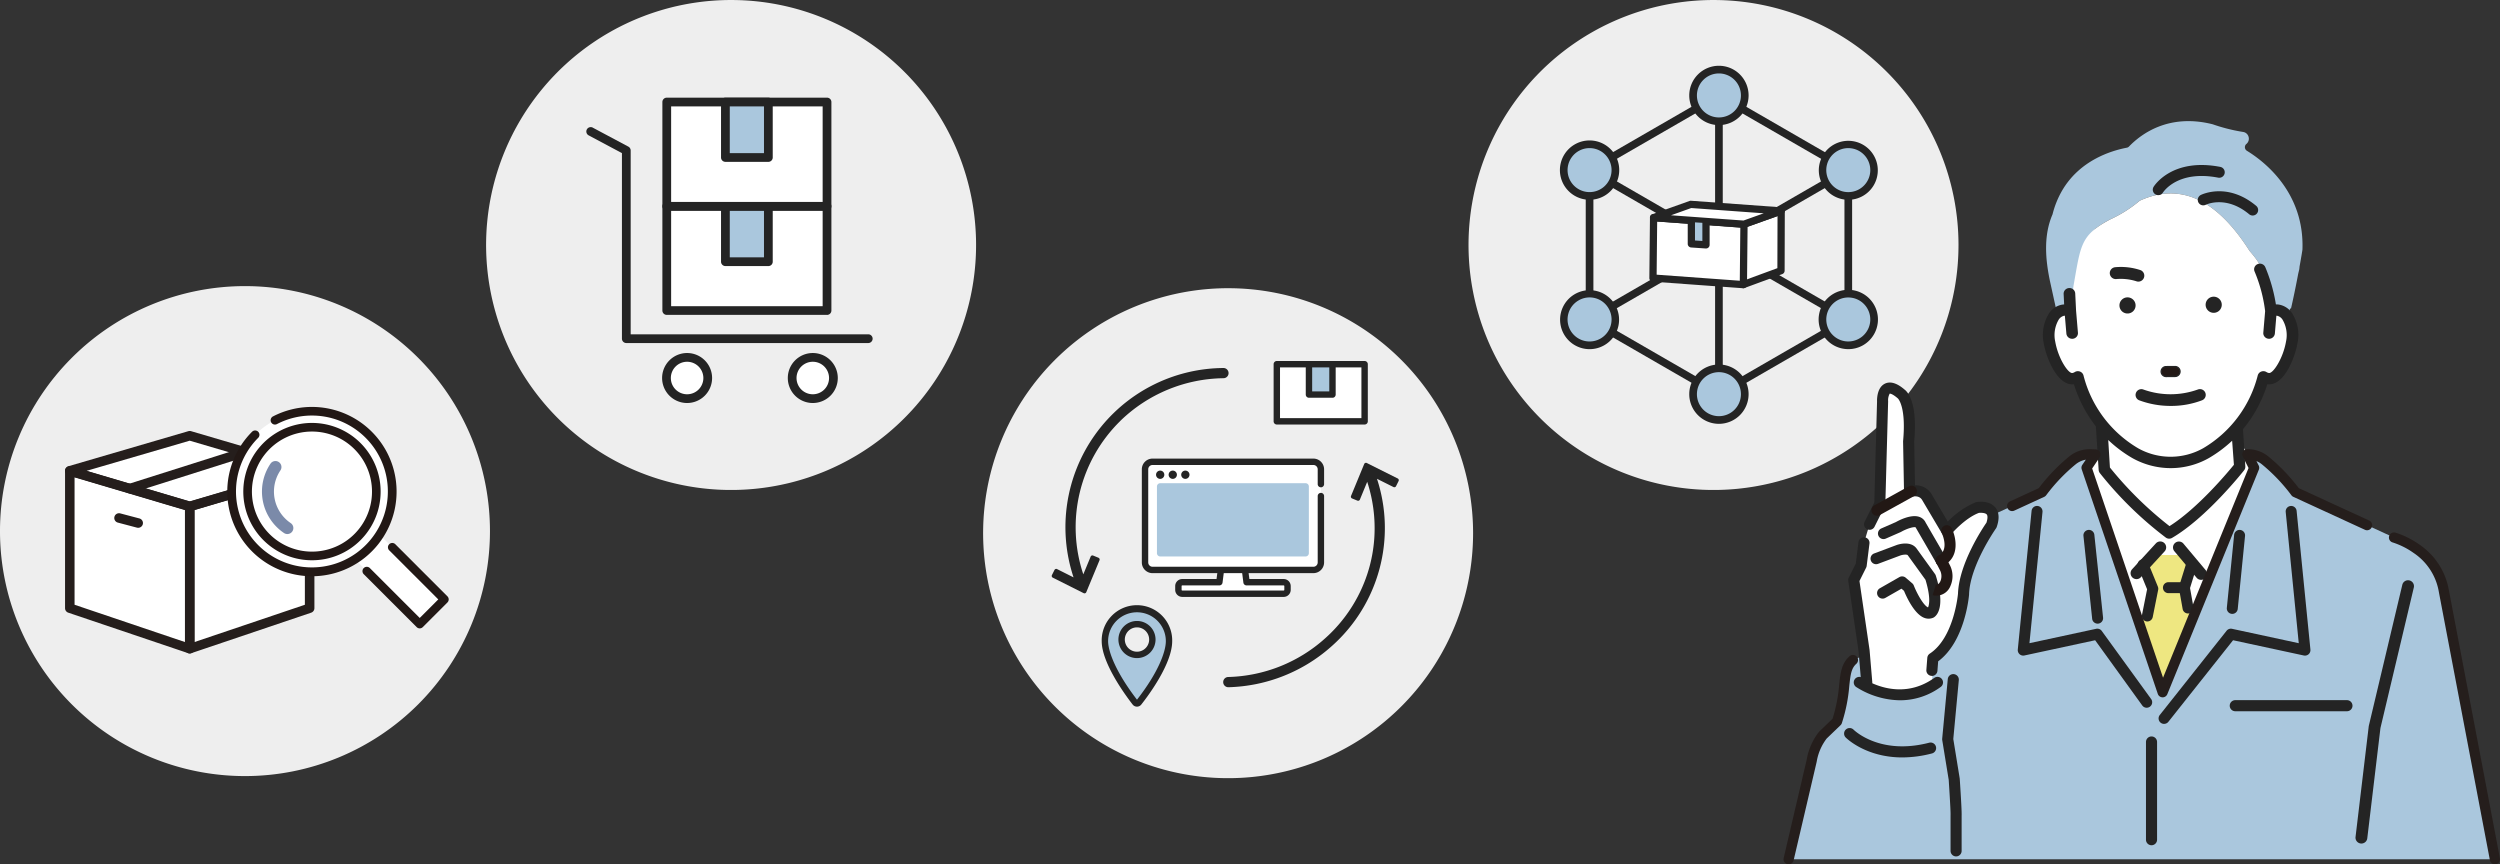
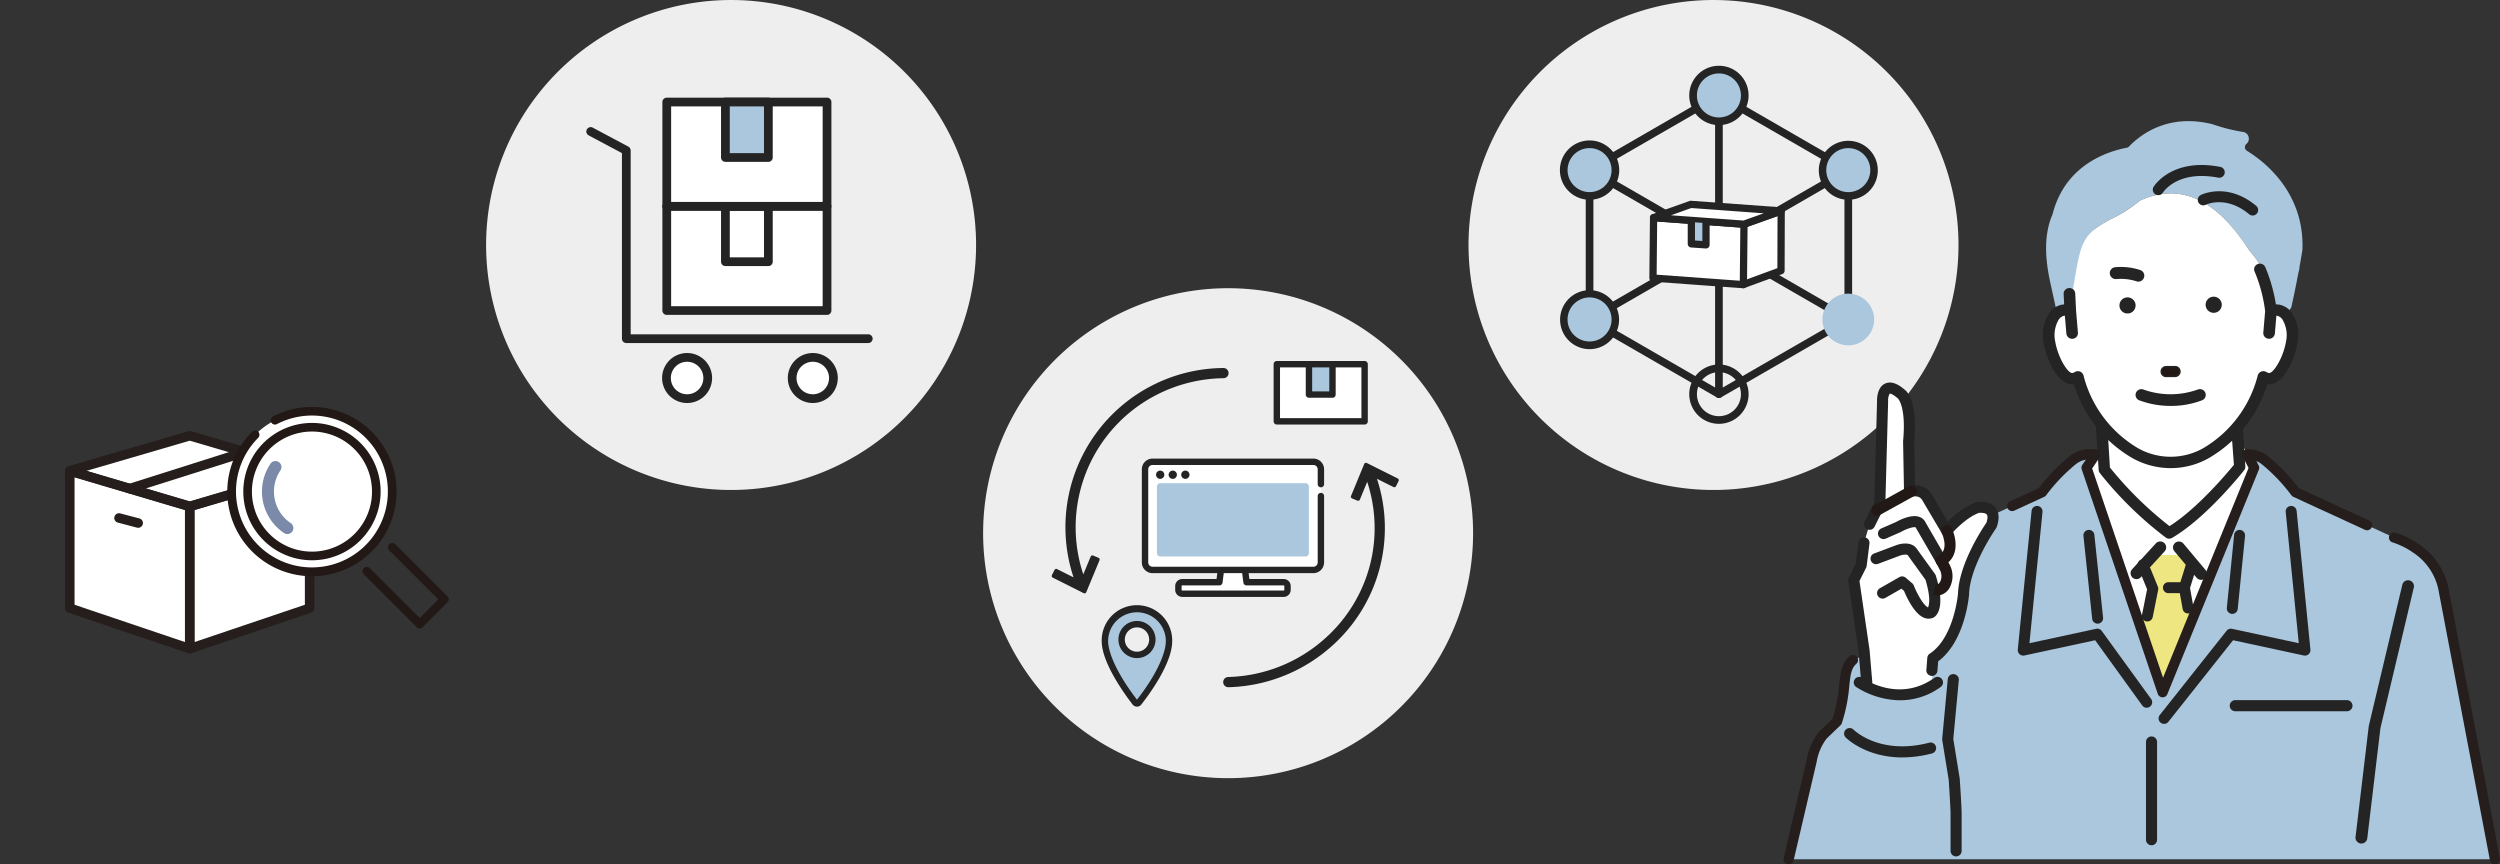
<svg xmlns="http://www.w3.org/2000/svg" width="684.459" height="236.641" viewBox="0 0 684.459 236.641">
  <rect x="0" y="0" width="684.459" height="236.641" fill="#333333" stroke="none" />
  <defs>
    <clipPath id="clip-path">
      <rect id="長方形_1433" data-name="長方形 1433" width="684.459" height="236.642" transform="translate(0 0)" fill="none" />
    </clipPath>
  </defs>
  <g id="グループ_3714" data-name="グループ 3714" transform="translate(0 0.004)">
    <g id="グループ_3713" data-name="グループ 3713" transform="translate(0 -0.004)" clip-path="url(#clip-path)">
-       <path id="パス_2916" data-name="パス 2916" d="M134.143,516.8a67.072,67.072,0,1,1-67.072-67.072A67.072,67.072,0,0,1,134.143,516.8" transform="translate(0 -371.395)" fill="#eee" />
      <path id="パス_2917" data-name="パス 2917" d="M898.216,67.068A67.072,67.072,0,1,1,831.145,0a67.072,67.072,0,0,1,67.072,67.072" transform="translate(-630.983 0.004)" fill="#eee" />
      <path id="パス_2918" data-name="パス 2918" d="M1679.421,520.072A67.072,67.072,0,1,1,1612.35,453a67.072,67.072,0,0,1,67.072,67.072" transform="translate(-1276.114 -374.093)" fill="#eee" />
      <path id="パス_2919" data-name="パス 2919" d="M2442.382,67.068A67.072,67.072,0,1,1,2375.311,0a67.072,67.072,0,0,1,67.072,67.072" transform="translate(-1906.178 0.004)" fill="#eee" />
      <path id="パス_2920" data-name="パス 2920" d="M1671.785,592.95a41.252,41.252,0,0,1,28.3-11.726,1.4,1.4,0,0,0,1.38-1.416,1.4,1.4,0,0,0-1.4-1.38h-.014a43.582,43.582,0,0,0-41.027,57.323l-4.519-2.27a.522.522,0,0,0-.7.233l-.707,1.411a.522.522,0,0,0,.233.7l8.458,4.247a.522.522,0,0,0,.717-.267l3.622-8.745a.523.523,0,0,0-.283-.683l-1.457-.6a.522.522,0,0,0-.683.283l-2.012,4.86a40.737,40.737,0,0,1,10.1-41.965" transform="translate(-1365.101 -477.674)" fill="#242424" />
      <path id="パス_2921" data-name="パス 2921" d="M1970.453,731.733l-8.465-4.234a.523.523,0,0,0-.717.268l-3.608,8.751a.523.523,0,0,0,.284.682l1.458.6a.523.523,0,0,0,.683-.284l2.006-4.869a40.705,40.705,0,0,1,1.961,15.077,40.024,40.024,0,0,1-3.978,15.206,40.426,40.426,0,0,1-9.474,12.544,41.278,41.278,0,0,1-26.545,10.611,1.4,1.4,0,0,0,.016,2.8h.016a44.111,44.111,0,0,0,28.376-11.322,43.2,43.2,0,0,0,12.3-45.744l4.518,2.261a.522.522,0,0,0,.7-.234l.7-1.411a.523.523,0,0,0-.234-.7" transform="translate(-1587.774 -600.734)" fill="#242424" />
      <rect id="長方形_1425" data-name="長方形 1425" width="48.169" height="29.196" transform="translate(313.482 126.711)" fill="#fff" />
      <path id="パス_2922" data-name="パス 2922" d="M1867.226,886.151v4.965h-10.59v3.134h28.884v-3.134h-11.042l-.33-4.965Z" transform="translate(-1533.238 -731.796)" fill="#fff" />
      <path id="パス_2923" data-name="パス 2923" d="M1876.874,899.305h-27.762a1.935,1.935,0,0,1-1.933-1.933V896.34a1.935,1.935,0,0,1,1.933-1.933h9.388l.323-2.544a.876.876,0,0,1,1.737.221l-.42,3.309a.876.876,0,0,1-.869.765h-10.159a.182.182,0,0,0-.182.181v1.033a.182.182,0,0,0,.182.181h27.762a.182.182,0,0,0,.182-.181V896.34a.182.182,0,0,0-.182-.181h-10.159a.876.876,0,0,1-.869-.765l-.409-3.223a.876.876,0,1,1,1.737-.221l.312,2.458h9.388a1.935,1.935,0,0,1,1.933,1.933v1.033a1.935,1.935,0,0,1-1.933,1.933" transform="translate(-1525.429 -735.881)" fill="#242424" />
      <path id="パス_2924" data-name="パス 2924" d="M1841.687,752.174h-44.026a2.941,2.941,0,0,1-2.938-2.938V723.744a2.941,2.941,0,0,1,2.938-2.938h44.026a2.941,2.941,0,0,1,2.938,2.938v4.081a.876.876,0,0,1-1.751,0v-4.081a1.188,1.188,0,0,0-1.186-1.187h-44.026a1.188,1.188,0,0,0-1.186,1.187v25.492a1.188,1.188,0,0,0,1.186,1.187h44.026a1.188,1.188,0,0,0,1.186-1.187V731.1a.876.876,0,1,1,1.751,0v18.133a2.941,2.941,0,0,1-2.938,2.938" transform="translate(-1482.109 -595.252)" fill="#242424" />
      <path id="パス_2925" data-name="パス 2925" d="M1819.348,740.816a1.132,1.132,0,1,1-1.132-1.132,1.132,1.132,0,0,1,1.132,1.132" transform="translate(-1500.575 -610.841)" fill="#242424" />
      <path id="パス_2926" data-name="パス 2926" d="M1839.124,740.816a1.132,1.132,0,1,1-1.132-1.132,1.132,1.132,0,0,1,1.132,1.132" transform="translate(-1516.906 -610.841)" fill="#242424" />
      <path id="パス_2927" data-name="パス 2927" d="M1858.9,740.816a1.132,1.132,0,1,1-1.132-1.132,1.132,1.132,0,0,1,1.132,1.132" transform="translate(-1533.238 -610.841)" fill="#242424" />
      <path id="パス_2928" data-name="パス 2928" d="M1859.157,759.5h-39.79a.9.9,0,0,0-.9.9v18.254a.9.9,0,0,0,.9.9h39.79a.9.9,0,0,0,.9-.9V760.4a.9.9,0,0,0-.9-.9" transform="translate(-1501.713 -627.204)" fill="#aac7dd" />
      <path id="パス_2929" data-name="パス 2929" d="M1745.455,957.365a8.777,8.777,0,0,0-8.777,8.777c0,5.731,6.43,14.428,8.283,16.815a.631.631,0,0,0,.994,0c1.86-2.356,8.277-10.912,8.277-16.819a8.776,8.776,0,0,0-8.777-8.777m0,12.543a4.207,4.207,0,1,1,4.207-4.207,4.207,4.207,0,0,1-4.207,4.207" transform="translate(-1434.175 -790.606)" fill="#aac7dd" />
      <path id="パス_2930" data-name="パス 2930" d="M1741.308,979.925h-.006a1.5,1.5,0,0,1-1.184-.583c-1.986-2.559-8.467-11.374-8.467-17.352a9.652,9.652,0,1,1,19.3,0c0,6.16-6.479,14.846-8.465,17.361a1.5,1.5,0,0,1-1.182.573m0-25.836a7.91,7.91,0,0,0-7.9,7.9c0,2.794,2.082,8.46,7.907,16.03,5.816-7.433,7.9-13.146,7.9-16.03a7.91,7.91,0,0,0-7.9-7.9m0,12.543a5.083,5.083,0,1,1,5.082-5.083,5.088,5.088,0,0,1-5.082,5.083m0-8.414a3.331,3.331,0,1,0,3.331,3.331,3.335,3.335,0,0,0-3.331-3.331" transform="translate(-1430.023 -786.454)" fill="#242424" />
      <rect id="長方形_1426" data-name="長方形 1426" width="24.039" height="15.64" transform="translate(349.571 99.71)" fill="#fff" />
      <path id="パス_2931" data-name="パス 2931" d="M2026.782,584.8h-24.039a.876.876,0,0,1-.876-.876v-15.64a.876.876,0,0,1,.876-.876h24.039a.876.876,0,0,1,.875.876v15.64a.876.876,0,0,1-.875.876m-23.164-1.751h22.288V569.156h-22.288Z" transform="translate(-1653.172 -468.571)" fill="#242424" />
      <rect id="長方形_1427" data-name="長方形 1427" width="6.441" height="8.316" transform="translate(358.37 99.71)" fill="#aac7dd" />
      <path id="パス_2932" data-name="パス 2932" d="M2059.7,577.472h-6.441a.876.876,0,0,1-.875-.876v-8.315a.876.876,0,0,1,.875-.876h6.441a.875.875,0,0,1,.875.876V576.6a.875.875,0,0,1-.875.876m-5.566-1.751h4.69v-6.564h-4.69Z" transform="translate(-1694.887 -468.571)" fill="#242424" />
      <path id="パス_2933" data-name="パス 2933" d="M2564.333,207.4a1.043,1.043,0,0,1-.523-.141l-70.833-40.9a1.049,1.049,0,0,1,0-1.816l35.417-20.448a1.049,1.049,0,0,1,1.048,1.816l-33.844,19.54,69.26,39.988a1.049,1.049,0,0,1-.525,1.957" transform="translate(-2058.305 -118.883)" fill="#242424" />
      <path id="パス_2934" data-name="パス 2934" d="M2900.156,304.345a1.049,1.049,0,0,1-1.049-1.049V262.4a1.049,1.049,0,1,1,2.1,0v40.9a1.049,1.049,0,0,1-1.048,1.049" transform="translate(-2394.126 -215.828)" fill="#242424" />
      <path id="パス_2935" data-name="パス 2935" d="M2528.916,518.678a1.044,1.044,0,0,1-.523-.141l-35.417-20.448a1.049,1.049,0,0,1,1.049-1.816l35.417,20.448a1.049,1.049,0,0,1-.525,1.957" transform="translate(-2058.303 -409.713)" fill="#242424" />
      <path id="パス_2936" data-name="パス 2936" d="M2528.917,227.85a1.048,1.048,0,0,1-1.049-1.049V187.722l-33.844,19.54a1.049,1.049,0,0,1-1.573-.908v-40.9a1.049,1.049,0,0,1,2.1,0v39.079l33.319-19.237V145.01a1.048,1.048,0,0,1,1.573-.908l35.417,20.448a1.048,1.048,0,0,1,0,1.816l-34.892,20.145v38.474l33.844-19.54a1.049,1.049,0,1,1,1.048,1.816l-35.417,20.448a1.047,1.047,0,0,1-.524.141m1.048-81.024v37.263l32.271-18.631Z" transform="translate(-2058.304 -118.885)" fill="#242424" />
      <path id="パス_2937" data-name="パス 2937" d="M2675.337,116.444a7.074,7.074,0,1,1-7.074-7.074,7.074,7.074,0,0,1,7.074,7.074" transform="translate(-2197.65 -90.319)" fill="#aac7dd" fill-rule="evenodd" />
      <path id="パス_2938" data-name="パス 2938" d="M2663.291,119.6a8.123,8.123,0,1,1,8.122-8.123,8.132,8.132,0,0,1-8.122,8.123m0-14.148a6.025,6.025,0,1,0,6.025,6.025,6.032,6.032,0,0,0-6.025-6.025" transform="translate(-2192.677 -85.347)" fill="#242424" />
      <path id="パス_2939" data-name="パス 2939" d="M2875.121,462.486a7.074,7.074,0,1,1-9.663,2.589,7.074,7.074,0,0,1,9.663-2.589" transform="translate(-2365.554 -381.144)" fill="#aac7dd" fill-rule="evenodd" />
-       <path id="パス_2940" data-name="パス 2940" d="M2866.587,471.774a8.121,8.121,0,1,1,7.048-4.06,8.068,8.068,0,0,1-7.048,4.06m.024-14.145a6.022,6.022,0,1,0,3,.806,6.03,6.03,0,0,0-3-.806" transform="translate(-2360.571 -376.185)" fill="#242424" />
      <path id="パス_2941" data-name="パス 2941" d="M2461.393,462.486a7.074,7.074,0,1,1-2.589,9.663,7.074,7.074,0,0,1,2.589-9.663" transform="translate(-2029.733 -381.144)" fill="#aac7dd" fill-rule="evenodd" />
      <path id="パス_2942" data-name="パス 2942" d="M2459.984,471.779a8.17,8.17,0,0,1-2.115-.28,8.074,8.074,0,1,1,2.115.28m-3.026-13.344a6.025,6.025,0,1,0,8.23,2.205,5.985,5.985,0,0,0-8.23-2.205" transform="translate(-2024.774 -376.185)" fill="#242424" />
      <path id="パス_2943" data-name="パス 2943" d="M2868.047,227.7a7.074,7.074,0,1,1-2.589,9.663,7.074,7.074,0,0,1,2.589-9.663" transform="translate(-2365.554 -187.257)" fill="#aac7dd" fill-rule="evenodd" />
      <path id="パス_2944" data-name="パス 2944" d="M2866.639,237a8.164,8.164,0,0,1-2.115-.28,8.075,8.075,0,1,1,2.115.28m-3.026-13.344a6.025,6.025,0,1,0,8.231,2.205,6.032,6.032,0,0,0-8.231-2.205" transform="translate(-2360.596 -182.298)" fill="#242424" />
-       <path id="パス_2945" data-name="パス 2945" d="M2675.337,586.009a7.074,7.074,0,1,1-7.074-7.074,7.074,7.074,0,0,1,7.074,7.074" transform="translate(-2197.65 -478.092)" fill="#aac7dd" fill-rule="evenodd" />
      <path id="パス_2946" data-name="パス 2946" d="M2663.291,589.159a8.123,8.123,0,1,1,8.122-8.122,8.132,8.132,0,0,1-8.122,8.122m0-14.148a6.025,6.025,0,1,0,6.025,6.025,6.032,6.032,0,0,0-6.025-6.025" transform="translate(-2192.677 -473.12)" fill="#242424" />
      <path id="パス_2947" data-name="パス 2947" d="M2468.466,227.7a7.074,7.074,0,1,1-9.663,2.589,7.074,7.074,0,0,1,9.663-2.589" transform="translate(-2029.733 -187.257)" fill="#aac7dd" fill-rule="evenodd" />
      <path id="パス_2948" data-name="パス 2948" d="M2459.933,236.992a8.121,8.121,0,1,1,7.048-4.06,8.073,8.073,0,0,1-7.048,4.06m.024-14.145a6.022,6.022,0,1,0,3,.806,6.029,6.029,0,0,0-3-.806" transform="translate(-2024.75 -182.298)" fill="#242424" />
      <path id="パス_2949" data-name="パス 2949" d="M2740.308,335.188l-.187,16.522,10.32-3.8.047-16.359Z" transform="translate(-2262.833 -273.802)" fill="#fff" />
      <path id="パス_2950" data-name="パス 2950" d="M2735.413,347.995a.993.993,0,0,1-.343-1.925l9.671-3.557.041-14.255-8.849,3.158a.993.993,0,0,1-.667-1.871l10.18-3.633a.993.993,0,0,1,1.327.938l-.047,16.359a.993.993,0,0,1-.65.929l-10.319,3.8a.994.994,0,0,1-.343.061" transform="translate(-2258.124 -269.094)" fill="#242424" />
      <path id="パス_2951" data-name="パス 2951" d="M2623.052,343.868l-.168,16.538-24.751-1.8.168-16.538Z" transform="translate(-2145.578 -282.482)" fill="#fff" />
      <path id="パス_2952" data-name="パス 2952" d="M2618.177,356.69l-.072,0-24.751-1.8a.993.993,0,0,1-.921-1l.167-16.538a.994.994,0,0,1,1.065-.98l24.751,1.8a.993.993,0,0,1,.921,1l-.167,16.538a.994.994,0,0,1-.993.983m-23.748-3.718,22.766,1.658.148-14.548-22.766-1.658Z" transform="translate(-2140.869 -277.774)" fill="#242424" />
      <path id="パス_2953" data-name="パス 2953" d="M2634.027,323.012l-10.18,3.633-24.751-1.8,10.18-3.633Z" transform="translate(-2146.372 -265.26)" fill="#fff" />
      <path id="パス_2954" data-name="パス 2954" d="M2619.139,322.929l-.072,0-24.751-1.8a.993.993,0,0,1-.261-1.926l10.18-3.633a.992.992,0,0,1,.406-.055l24.751,1.8a.993.993,0,0,1,.261,1.926l-10.18,3.633a1,1,0,0,1-.334.058m-19.979-3.443L2619,320.93l5.544-1.979-19.842-1.445Z" transform="translate(-2141.664 -260.551)" fill="#242424" />
      <path id="パス_2955" data-name="パス 2955" d="M2658.465,349.177v5.941l4.007.275.015-5.974Z" transform="translate(-2195.4 -288.355)" fill="#aac7dd" />
      <path id="パス_2956" data-name="パス 2956" d="M2657.762,349.734l-.068,0-4.007-.275a.993.993,0,0,1-.925-.991v-6.351a.993.993,0,0,1,1.987,0v5.423l2.021.139v-5.191a.993.993,0,0,1,1.986,0v6.255a.993.993,0,0,1-.993.993" transform="translate(-2190.69 -281.703)" fill="#242424" />
      <path id="パス_2957" data-name="パス 2957" d="M142.553,684.887l-32.831,9.595,32.831,9.737,32.831-9.679Z" transform="translate(-90.61 -565.589)" fill="#fff" />
      <path id="パス_2958" data-name="パス 2958" d="M142.553,750.039,109.722,740.3V777.86l32.831,11.092,32.831-11.092V740.3Z" transform="translate(-90.61 -611.352)" fill="#fff" />
      <path id="パス_2959" data-name="パス 2959" d="M136.377,784.079a1.3,1.3,0,0,1-.417-.069L103.13,772.918a1.3,1.3,0,0,1-.886-1.234V734.127a1.3,1.3,0,0,1,1.673-1.249l32.831,9.737a1.3,1.3,0,0,1,.932,1.249v38.912a1.3,1.3,0,0,1-1.3,1.3M104.849,770.75l30.226,10.212V744.836l-30.226-8.964Z" transform="translate(-84.435 -605.177)" fill="#251e1c" />
      <path id="パス_2960" data-name="パス 2960" d="M186.158,810.674a1.3,1.3,0,0,1-.333-.043l-5.226-1.38a1.3,1.3,0,0,1,.665-2.519l5.226,1.38a1.3,1.3,0,0,1-.332,2.562" transform="translate(-148.34 -666.174)" fill="#251e1c" />
      <path id="パス_2961" data-name="パス 2961" d="M136.378,699.346a1.305,1.305,0,0,1-.37-.054l-32.831-9.737a1.3,1.3,0,0,1,.005-2.5l32.831-9.595a1.3,1.3,0,0,1,.733,0l32.831,9.653a1.3,1.3,0,0,1,0,2.5l-32.831,9.679a1.3,1.3,0,0,1-.368.053m-28.219-11.03,28.22,8.369,28.218-8.319-28.22-8.3Z" transform="translate(-84.435 -559.414)" fill="#251e1c" />
      <path id="パス_2962" data-name="パス 2962" d="M197.786,715.6a1.3,1.3,0,0,1-.393-2.544l31.572-10.007a1.3,1.3,0,0,1,.787,2.483L198.18,715.542a1.3,1.3,0,0,1-.394.061" transform="translate(-162.259 -580.54)" fill="#251e1c" />
      <path id="パス_2963" data-name="パス 2963" d="M292.03,784.078a1.3,1.3,0,0,1-1.3-1.3V743.863a1.3,1.3,0,0,1,.932-1.249l32.831-9.737a1.3,1.3,0,0,1,1.673,1.249v37.557a1.3,1.3,0,0,1-.886,1.234L292.446,784.01a1.3,1.3,0,0,1-.417.068m1.3-39.243V780.96l30.226-10.211V735.871Z" transform="translate(-240.087 -605.176)" fill="#251e1c" />
-       <rect id="長方形_1428" data-name="長方形 1428" width="9.55" height="25.877" transform="translate(96.618 152.561) rotate(-45)" fill="#fff" />
      <path id="パス_2964" data-name="パス 2964" d="M585.416,876.8a1.178,1.178,0,0,1-.836-.346l-14.493-14.493a1.182,1.182,0,0,1,1.672-1.672l13.657,13.657,5.08-5.08-13.435-13.435a1.182,1.182,0,0,1,1.672-1.672L593,868.028a1.182,1.182,0,0,1,0,1.672l-6.753,6.753a1.178,1.178,0,0,1-.836.346" transform="translate(-470.5 -704.758)" fill="#221815" />
      <path id="パス_2965" data-name="パス 2965" d="M401.569,652.862a21.968,21.968,0,1,1-25.618-4.009,21.992,21.992,0,0,1,25.618,4.009" transform="translate(-300.618 -533.823)" fill="#fff" />
      <path id="パス_2966" data-name="パス 2966" d="M380.462,685.881a23.175,23.175,0,0,1-16.387-39.562,1.182,1.182,0,0,1,1.672,1.672,20.788,20.788,0,1,0,5.19-3.794,1.183,1.183,0,1,1-1.083-2.1,23.178,23.178,0,1,1,10.608,43.786" transform="translate(-295.062 -528.116)" fill="#221815" />
      <path id="パス_2967" data-name="パス 2967" d="M419.171,676.636a17.629,17.629,0,1,1-24.931,0,17.628,17.628,0,0,1,24.931,0" transform="translate(-321.306 -554.512)" fill="#fff" />
      <path id="パス_2968" data-name="パス 2968" d="M401.142,702.338a18.8,18.8,0,1,1,13.3-5.5,18.751,18.751,0,0,1-13.3,5.5m0-35.241a16.438,16.438,0,1,0,11.629,4.809,16.4,16.4,0,0,0-11.629-4.809" transform="translate(-315.742 -548.946)" fill="#221815" />
      <path id="パス_2969" data-name="パス 2969" d="M418.689,744.648a1.634,1.634,0,0,1-.915-.28,13.679,13.679,0,0,1-3.706-18.986,1.641,1.641,0,1,1,2.723,1.834,10.4,10.4,0,0,0,2.817,14.43,1.641,1.641,0,0,1-.918,3" transform="translate(-340.014 -598.432)" fill="#7b8aa9" />
      <path id="パス_2970" data-name="パス 2970" d="M3271.066,198.5a1.15,1.15,0,0,1-.154-1.844l.061-.053a1.857,1.857,0,0,0,.552-1.946,1.83,1.83,0,0,0-1.546-1.314,48.3,48.3,0,0,1-8.2-2.064c-.057-.02-.112-.036-.17-.05-11.853-2.953-19.383,2.559-22.815,6.108a1.123,1.123,0,0,1-.6.325c-4.58.883-12.976,3.587-17.735,11.774a24.972,24.972,0,0,0-2.6,6.469c-2.515,5.8-1.992,12.436-.6,18.764l1.812,8.249a3.535,3.535,0,0,1,1.662-.764,3.629,3.629,0,0,1,1.956.25l.086-.657c.377-.016.723-.02,1.008-.031l.648-7.811c1.519-8.412,2.169-10.668,5.209-14.11a28.22,28.22,0,0,1,3.986-2.486,35.358,35.358,0,0,0,8.09-5.125c13.516-6.209,23.3,3.1,30.084,13.748,0,0,4.049,4.52,2.81,5.027.38.874,1.31,4.066,2.042,6.932a42.086,42.086,0,0,1,.974,4.513,3.625,3.625,0,0,1,1.955-.25,4.04,4.04,0,0,1,2.73,2.005l.587-2.508c.078.031.158.06.231.1.746-3.2,1.442-6.672,1.988-9.577l.3-1.262c.031-.247.051-.495.075-.742.475-2.618.771-4.444.782-4.593l.005-.1c.532-15.624-10.464-24.068-15.216-26.974" transform="translate(-2655.906 -157.225)" fill="#aac7dd" />
      <path id="パス_2971" data-name="パス 2971" d="M3282.99,336.012a3.622,3.622,0,0,0-1.954.25,42.212,42.212,0,0,0-.974-4.513c-.731-2.867-1.662-6.058-2.042-6.932,1.239-.507-2.81-5.027-2.81-5.027-6.782-10.644-16.568-19.957-30.084-13.748a35.368,35.368,0,0,1-8.091,5.125C3228.9,315.5,3229,318.1,3227.006,329.3l-.909,6.962a3.628,3.628,0,0,0-1.956-.25c-2.83.464-4.5,4.435-3.732,8.866s3.688,10.319,6.52,9.857a3.455,3.455,0,0,0,1.244-.479A34.315,34.315,0,0,0,3235,367.64l.414,12a99.668,99.668,0,0,0,17.756,17.371c9.265-5.4,19.3-18.143,19.3-18.143l-.4-11.162a34.336,34.336,0,0,0,6.883-13.449,3.457,3.457,0,0,0,1.243.479c2.832.462,5.749-5.425,6.521-9.857s-.9-8.4-3.732-8.866" transform="translate(-2659.308 -251.085)" fill="#fff" />
      <path id="パス_2972" data-name="パス 2972" d="M3300.7,698l-16.545-1.492-4.536,6.731,20.829,61.472,25.057-61.46L3322.847,698Z" transform="translate(-2708.355 -575.189)" fill="#fff" />
      <path id="パス_2973" data-name="パス 2973" d="M2990.688,751.362c-1.95-11.4-13.672-14.592-13.672-14.592l-26.932-12.394a49.661,49.661,0,0,0-8.332-8.729,7.476,7.476,0,0,0-4.859-1.66l1.868,3.7-25.057,61.46-20.83-61.472,2.451-3.637-1.317-.047a7.456,7.456,0,0,0-4.956,1.646,49.646,49.646,0,0,0-8.35,8.744l-26.932,12.394s-11.722,3.2-13.671,14.592l-2.108,15.177-9.11,3.8c-3.28,2.983-1.349,7.868-4.331,16.816l-3.88,3.726a15.619,15.619,0,0,0-3.062,7.03l-6.307,26.952H3004.68Z" transform="translate(-2321.615 -589.615)" fill="#aac7dd" />
      <path id="パス_2974" data-name="パス 2974" d="M3279.388,427.973a5.47,5.47,0,0,0-3.583-2.354h0a4.432,4.432,0,0,0-.857-.063,44.22,44.22,0,0,0-2.911-10.208,1.605,1.605,0,0,0-2.077-.824,1.556,1.556,0,0,0-.861.857,1.5,1.5,0,0,0,.014,1.175A40.6,40.6,0,0,1,3272,427.4l-.5,5.9a1.513,1.513,0,0,0,.358,1.114,1.6,1.6,0,0,0,2.806-.859l.414-4.9a1.4,1.4,0,0,1,.205.017,2.386,2.386,0,0,1,1.486,1.074,8.351,8.351,0,0,1,.945,6.006c-.8,4.593-3.533,8.782-4.688,8.589a1.848,1.848,0,0,1-.666-.263,1.625,1.625,0,0,0-1.44-.124,1.561,1.561,0,0,0-.947,1.072,32.336,32.336,0,0,1-14.938,19.912,18.186,18.186,0,0,1-17.791.018,32.354,32.354,0,0,1-14.969-19.93,1.564,1.564,0,0,0-.948-1.073,1.626,1.626,0,0,0-1.441.126,1.834,1.834,0,0,1-.662.261c-1.135.183-3.89-3.984-4.69-8.588a8.358,8.358,0,0,1,.944-6.008,2.386,2.386,0,0,1,1.481-1.072,1.5,1.5,0,0,1,.21-.017l.416,4.9a1.58,1.58,0,0,0,1.58,1.42c.044,0,.089,0,.131,0a1.589,1.589,0,0,0,1.094-.557,1.514,1.514,0,0,0,.358-1.114l-.508-5.992-.233-4.758a1.566,1.566,0,0,0-1.661-1.472,1.588,1.588,0,0,0-1.113.519,1.517,1.517,0,0,0-.4,1.1l.141,2.867a4.936,4.936,0,0,0-.541.058,5.467,5.467,0,0,0-3.58,2.352,11.144,11.144,0,0,0-1.454,8.3c.73,4.2,3.889,11.738,8.246,11.139a36.116,36.116,0,0,0,6.01,11.524l.762,11.892a1.555,1.555,0,0,0,.322.894,100.21,100.21,0,0,0,18.072,17.677,1.555,1.555,0,0,0,1.7.088c9.411-5.49,19.321-17.994,19.738-18.524a1.555,1.555,0,0,0,.332-1.018l-.641-10.217a36.053,36.053,0,0,0,6.655-12.318c.163.022.321.026.487.033,4.351,0,7.15-7.673,7.76-11.174a11.144,11.144,0,0,0-1.455-8.3m-33.562,58.292a99.329,99.329,0,0,1-16.319-16.048l-.461-7.537a35.246,35.246,0,0,0,6.518,4.905,21.559,21.559,0,0,0,10.637,2.8,21.238,21.238,0,0,0,10.437-2.778,35.462,35.462,0,0,0,6.329-4.725l.486,6.591c-1.775,2.181-9.929,11.931-17.628,16.789" transform="translate(-2651.844 -342.22)" fill="#242424" />
      <path id="パス_2975" data-name="パス 2975" d="M3703.99,984.114c-.048,0-.1,0-.145-.006a1.619,1.619,0,0,1-1.47-1.755l3.609-30.264a1.543,1.543,0,0,1,.038-.231l9.163-38.583a1.618,1.618,0,1,1,3.149.748l-9.135,38.469-3.6,30.147a1.619,1.619,0,0,1-1.61,1.475" transform="translate(-3057.472 -753.168)" fill="#242424" />
      <path id="パス_2976" data-name="パス 2976" d="M3394.364,854.9a1.5,1.5,0,0,1-1.175-2.433l18.292-23.064a1.5,1.5,0,0,1,1.492-.535l18.267,3.94-3.573-35.926a1.5,1.5,0,1,1,2.986-.3l3.778,37.976a1.5,1.5,0,0,1-1.81,1.616l-19.368-4.177-17.712,22.332a1.5,1.5,0,0,1-1.177.568" transform="translate(-2801.877 -656.711)" fill="#242424" />
      <path id="パス_2977" data-name="パス 2977" d="M3206.812,850.476a1.5,1.5,0,0,0,1.175-2.433l-13.52-18.643a1.5,1.5,0,0,0-1.492-.534l-18.267,3.94,3.574-35.926a1.5,1.5,0,0,0-2.987-.3l-3.778,37.976a1.5,1.5,0,0,0,1.81,1.615L3192.695,832l12.94,17.912a1.5,1.5,0,0,0,1.177.568" transform="translate(-2619.08 -656.712)" fill="#242424" />
      <path id="パス_2978" data-name="パス 2978" d="M3501.576,855.888a1.587,1.587,0,0,1-.159-.008,1.5,1.5,0,0,1-1.335-1.65l2-19.991a1.5,1.5,0,1,1,2.984.315l-2,19.991a1.5,1.5,0,0,1-1.49,1.343" transform="translate(-2890.412 -687.817)" fill="#242424" />
      <path id="パス_2979" data-name="パス 2979" d="M3278.6,858.563a1.586,1.586,0,0,0,.159-.008,1.5,1.5,0,0,0,1.335-1.65l-2.386-22.667a1.5,1.5,0,1,0-2.985.314l2.386,22.667a1.5,1.5,0,0,0,1.49,1.343" transform="translate(-2704.309 -687.817)" fill="#242424" />
      <path id="パス_2980" data-name="パス 2980" d="M3369.579,909.91l8.278-20.3-2.313-8.327,2.982-4.175-3.281-4.772H3366.9l-2.684,2.684,2.684,6.561-3.563,9.9Z" transform="translate(-2777.49 -720.384)" fill="#eee781" />
      <path id="パス_2981" data-name="パス 2981" d="M3350.464,861.348a1.621,1.621,0,0,1-1.192-2.718l3.821-4.158,2.679-2.916a1.621,1.621,0,0,1,2.385,2.2l-6.5,7.074a1.619,1.619,0,0,1-1.194.523" transform="translate(-2765.525 -702.795)" fill="#242424" />
      <path id="パス_2982" data-name="パス 2982" d="M3423.11,861.548a1.617,1.617,0,0,1-1.193-.523l-6.1-7.273a1.621,1.621,0,0,1,2.385-2.195l6.1,7.273a1.621,1.621,0,0,1-1.192,2.718" transform="translate(-2820.477 -702.796)" fill="#242424" />
      <path id="パス_2983" data-name="パス 2983" d="M3362.455,896.143a1.5,1.5,0,0,1-1.473-1.8l1.4-7.012-2.513-6.143a1.5,1.5,0,1,1,2.778-1.136l2.684,6.561a1.5,1.5,0,0,1,.083.863l-1.491,7.456a1.5,1.5,0,0,1-1.47,1.206" transform="translate(-2774.54 -725.993)" fill="#242424" />
      <path id="パス_2984" data-name="パス 2984" d="M3427.318,896.313a1.5,1.5,0,0,1-1.475-1.237l-.994-5.567a1.5,1.5,0,0,1,.044-.709l1.789-5.766a1.5,1.5,0,0,1,2.866.89l-1.681,5.417.93,5.208a1.5,1.5,0,0,1-1.213,1.741,1.518,1.518,0,0,1-.266.024" transform="translate(-2828.272 -728.35)" fill="#242424" />
      <path id="パス_2985" data-name="パス 2985" d="M3385.235,267.6a1.5,1.5,0,0,1-1.278-2.277c.2-.329,5.068-8.017,18.266-5.463a1.5,1.5,0,1,1-.57,2.947c-11.056-2.139-14.98,3.836-15.142,4.091a1.509,1.509,0,0,1-1.276.7" transform="translate(-2794.341 -214.166)" fill="#242424" />
      <path id="パス_2986" data-name="パス 2986" d="M3469.54,307.258a1.493,1.493,0,0,1-.96-.348c-6.262-5.218-11.67-2.7-11.9-2.59a1.5,1.5,0,0,1-1.333-2.689c.3-.148,7.331-3.546,15.152,2.973a1.5,1.5,0,0,1-.961,2.654" transform="translate(-2852.796 -248.252)" fill="#242424" />
      <path id="パス_2987" data-name="パス 2987" d="M3405.588,918.084h-4.374a1.5,1.5,0,0,1,0-3h4.374a1.5,1.5,0,0,1,0,3" transform="translate(-2807.533 -755.688)" fill="#242424" />
      <path id="パス_2988" data-name="パス 2988" d="M3466.79,468.546a2.21,2.21,0,1,0,2.194-2.227,2.212,2.212,0,0,0-2.194,2.227" transform="translate(-2862.926 -385.092)" fill="#242424" />
      <path id="パス_2989" data-name="パス 2989" d="M3331.339,469.6a2.21,2.21,0,1,0,2.193-2.227,2.211,2.211,0,0,0-2.193,2.227" transform="translate(-2751.069 -385.96)" fill="#242424" />
      <path id="パス_2990" data-name="パス 2990" d="M3323.937,423.732a1.626,1.626,0,0,1-.6-.117,14.264,14.264,0,0,0-5.495-.579,1.646,1.646,0,0,1-1.72-1.53,1.629,1.629,0,0,1,1.531-1.721,16.962,16.962,0,0,1,6.905.811,1.629,1.629,0,0,1-.615,3.137" transform="translate(-2738.496 -346.63)" fill="#242424" />
      <path id="パス_2991" data-name="パス 2991" d="M2914.467,1152.386c-9.9,0-15.208-5.179-15.481-5.453a1.518,1.518,0,0,1,2.146-2.149c.293.289,7.347,7.05,20.707,3.572a1.518,1.518,0,0,1,.765,2.939,32.217,32.217,0,0,1-8.136,1.091" transform="translate(-2393.659 -945.015)" fill="#242424" />
      <path id="パス_2992" data-name="パス 2992" d="M3056.518,1109.457a1.518,1.518,0,0,1-1.518-1.518v-9.682c0-.035,0-.072,0-.107.024-.339-.007-2-.481-9.285l-.024-.373-1.772-10.883a1.532,1.532,0,0,1-.013-.385l1.529-16.306a1.518,1.518,0,0,1,3.023.283l-1.51,16.113,1.752,10.763c.008.049.013.1.016.147l.029.444c.376,5.784.526,8.771.484,9.633v9.638a1.518,1.518,0,0,1-1.518,1.518" transform="translate(-2520.971 -874.984)" fill="#242424" />
      <path id="パス_2993" data-name="パス 2993" d="M3536.773,1103.532H3506.2a1.518,1.518,0,0,1,0-3.036h30.574a1.518,1.518,0,0,1,0,3.036" transform="translate(-2894.218 -908.805)" fill="#242424" />
      <path id="パス_2994" data-name="パス 2994" d="M3374.556,1187.329a1.518,1.518,0,0,1-1.518-1.518v-26.752a1.518,1.518,0,1,1,3.036,0v26.752a1.518,1.518,0,0,1-1.518,1.518" transform="translate(-2785.505 -955.914)" fill="#242424" />
      <path id="パス_2995" data-name="パス 2995" d="M3400.794,578.89a1.345,1.345,0,1,0-.021-2.69l-2.456.019a1.345,1.345,0,1,0,.021,2.69Z" transform="translate(-2805.279 -475.834)" fill="#221815" />
      <path id="パス_2996" data-name="パス 2996" d="M3396.857,578.093a1.533,1.533,0,0,1,.568-2.953l2.456-.019a1.533,1.533,0,1,1,.024,3.066l-2.456.019a1.529,1.529,0,0,1-.593-.113m3.475-2.51a1.157,1.157,0,0,0-.448-.086l-2.456.02a1.157,1.157,0,1,0,.018,2.313l2.456-.019a1.158,1.158,0,0,0,.429-2.228M3399.9,578l0,0Z" transform="translate(-2804.389 -474.943)" fill="#242424" />
      <path id="パス_2997" data-name="パス 2997" d="M3366.251,616.193a24.515,24.515,0,0,1-8.772-1.558,1.584,1.584,0,0,1,1.222-2.922,22.1,22.1,0,0,0,14.9-.017,1.583,1.583,0,0,1,1.131,2.958,23.676,23.676,0,0,1-8.484,1.54" transform="translate(-2771.854 -505.059)" fill="#242424" />
      <path id="パス_2998" data-name="パス 2998" d="M2920.825,641.605l.764-28.026s-.255-6.624,5.1-2.038c0,0,3.058,2.038,2.039,12.994l.255,13.758s3.312-1.147,4.841,1.656l5.351,9.045s4.077-4.841,8.408-6.369c0,0,5.86-1.019,3.822,4.841,0,0-7.389,10.446-7.644,18.854,0,0-1.019,12.739-8.408,17.58l-.255,7.643s-5.1,5.86-17.834-1.019l-.735-8.691-2.832-19.334,2.038-4.076.765-6.115.834-2.781.694-2.314Z" transform="translate(-2406.169 -503.684)" fill="#fff" />
      <path id="パス_2999" data-name="パス 2999" d="M2910.059,885.779a1.518,1.518,0,0,1-1.511-1.39l-.731-8.646-2.825-19.288a1.519,1.519,0,0,1,.144-.9l1.922-3.844.732-5.856a1.518,1.518,0,0,1,3.013.377l-.764,6.115a1.512,1.512,0,0,1-.149.491l-1.824,3.65,2.762,18.862c0,.03.008.061.01.092l.735,8.692a1.518,1.518,0,0,1-1.385,1.641c-.043,0-.087.005-.13.005" transform="translate(-2398.973 -697.421)" fill="#242424" />
      <path id="パス_3000" data-name="パス 3000" d="M2948.43,681.514c-.039,0-.078,0-.118,0a1.518,1.518,0,0,1-1.4-1.63l.255-3.312a1.517,1.517,0,0,1,.682-1.153c6.5-4.26,7.66-15.713,7.723-16.4.272-8.225,6.748-17.94,7.79-19.452.344-1.067.375-1.9.079-2.247-.389-.458-1.545-.5-2.155-.426-3.837,1.423-7.585,5.825-7.623,5.87a1.519,1.519,0,0,1-2.467-.206l-5.35-9.045c-.009-.015-.018-.03-.026-.046-.9-1.656-2.926-.978-3.011-.948a1.518,1.518,0,0,1-2.015-1.407l-.255-13.758a1.559,1.559,0,0,1,.006-.169c.824-8.853-1.126-11.3-1.412-11.612-.052-.027-.024-.021-.1-.088-1.552-1.331-2.151-1.249-2.156-1.25a3.786,3.786,0,0,0-.434,2.081c0,.03,0,.065,0,.1l-.764,28.026a1.519,1.519,0,0,1-.16.637l-2.8,5.605a1.518,1.518,0,1,1-2.716-1.358l2.652-5.3.754-27.643c-.022-.747.022-3.844,2.164-4.879,2.181-1.054,4.555.928,5.394,1.645.807.611,3.594,3.535,2.615,14.241l.221,11.948h.027a5.066,5.066,0,0,1,4.647,2.658l4.305,7.278a22.556,22.556,0,0,1,7.628-5.282,1.5,1.5,0,0,1,.245-.064c.346-.061,3.435-.532,5.1,1.434,1.078,1.269,1.216,3.086.411,5.4a1.526,1.526,0,0,1-.194.378c-.071.1-7.128,10.179-7.366,18.023,0,.025,0,.05,0,.075-.043.536-1.109,12.848-8.463,18.292l-.2,2.6a1.519,1.519,0,0,1-1.512,1.4" transform="translate(-2419.505 -496.469)" fill="#242424" />
      <path id="パス_3001" data-name="パス 3001" d="M2943.061,771.6a1.518,1.518,0,0,1-.737-2.846l9.427-5.223a1.518,1.518,0,1,1,1.471,2.656l-9.427,5.223a1.509,1.509,0,0,1-.734.191" transform="translate(-2429.168 -630.378)" fill="#221815" />
      <path id="パス_3002" data-name="パス 3002" d="M2969.095,824.937a1.518,1.518,0,0,1-1.315-.758l-5.605-9.682a1.507,1.507,0,0,1-.083-.166c-.515-.229-2.483.382-3.961,1.231a1.506,1.506,0,0,1-.148.075l-4.076,1.783a1.518,1.518,0,0,1-1.217-2.782l4-1.752c.819-.462,4.118-2.19,6.371-1.43a2.944,2.944,0,0,1,1.78,1.59l5.564,9.611a1.519,1.519,0,0,1-1.312,2.279" transform="translate(-2437.623 -669.955)" fill="#242424" />
      <path id="パス_3003" data-name="パス 3003" d="M2955.989,874.879a3.39,3.39,0,0,1-1.307-.271c-2.677-1.113-4.782-5.753-5.44-7.351l-.689-.591-4.422,2.527a1.518,1.518,0,0,1-1.506-2.636l5.35-3.057a1.519,1.519,0,0,1,1.741.165l1.783,1.529a1.517,1.517,0,0,1,.426.6c.822,2.1,2.625,5.444,3.9,6,.294-.636.8-2.629-.7-7.565l-4.822-6.677-.032-.047c-.166-.25-1.237-.209-2.045.077l-6.095,2.286a1.518,1.518,0,0,1-1.066-2.844l6.115-2.293c.414-.15,3.958-1.352,5.6,1.062l4.954,6.86a1.527,1.527,0,0,1,.219.436c2.687,8.6.288,10.913-.511,11.418a1.61,1.61,0,0,1-.205.109,3.11,3.11,0,0,1-1.244.261" transform="translate(-2427.959 -705.494)" fill="#242424" />
      <path id="パス_3004" data-name="パス 3004" d="M3043.987,836.7a1.519,1.519,0,0,1-.712-2.86c2.983-1.579.956-5.974.867-6.161a1.518,1.518,0,0,1,2.741-1.306c1.187,2.481,2.257,7.8-2.187,10.15a1.508,1.508,0,0,1-.709.177" transform="translate(-2512.514 -681.722)" fill="#221815" />
      <path id="パス_3005" data-name="パス 3005" d="M3038.683,883.455a3.555,3.555,0,0,1-1.031-.144l.892-2.9-.042-.012c.3.07.854.045,1.287-.91a3.535,3.535,0,0,0-.143-3.054l-.985-1.9a1.518,1.518,0,1,1,2.7-1.4l.985,1.9a6.592,6.592,0,0,1,.213,5.705,4.179,4.179,0,0,1-3.873,2.716" transform="translate(-2508.538 -720.37)" fill="#221815" />
      <path id="パス_3006" data-name="パス 3006" d="M2926.431,1070.334a22.947,22.947,0,0,1-12.045-3.653,1.518,1.518,0,0,1,1.762-2.473c.41.29,9.981,6.9,19.639,0a1.518,1.518,0,0,1,1.765,2.471,18.8,18.8,0,0,1-11.122,3.653" transform="translate(-2406.219 -878.605)" fill="#242424" />
      <path id="パス_3007" data-name="パス 3007" d="M3197.419,773.928h-.042a1.393,1.393,0,0,1-1.278-.946l-20.83-61.472a1.4,1.4,0,0,1,.164-1.226l.959-1.424a6.029,6.029,0,0,0-2.75,1.248,48.212,48.212,0,0,0-8.111,8.5,1.393,1.393,0,0,1-.532.43l-8.165,3.758a1.394,1.394,0,1,1-1.165-2.532l7.846-3.611a50.929,50.929,0,0,1,8.374-8.708,8.853,8.853,0,0,1,5.882-1.956l1.317.047a1.394,1.394,0,0,1,1.106,2.171l-2.065,3.065,19.408,57.279,23.407-57.411-1.582-3.129a1.394,1.394,0,0,1,1.216-2.022,8.894,8.894,0,0,1,5.764,1.97,50.958,50.958,0,0,1,8.354,8.693l19.311,8.887a1.394,1.394,0,0,1-1.165,2.532l-19.629-9.033a1.4,1.4,0,0,1-.532-.43,48.219,48.219,0,0,0-8.093-8.482,6.041,6.041,0,0,0-1.48-.881l.609,1.205a1.393,1.393,0,0,1,.046,1.155l-25.057,61.46a1.394,1.394,0,0,1-1.29.867" transform="translate(-2605.329 -583.008)" fill="#251e1c" />
      <path id="パス_3008" data-name="パス 3008" d="M3783.731,927.691a1.394,1.394,0,0,1-1.368-1.133l-13.992-73.5,0-.026a16.022,16.022,0,0,0-6.918-10.61,20.831,20.831,0,0,0-5.749-2.873,1.394,1.394,0,0,1,.735-2.688,23.23,23.23,0,0,1,6.537,3.226,18.977,18.977,0,0,1,8.139,12.462l13.99,73.49a1.4,1.4,0,0,1-1.37,1.654" transform="translate(-3100.667 -691.049)" fill="#251e1c" />
      <path id="パス_3009" data-name="パス 3009" d="M2804.7,1086.851a1.4,1.4,0,0,1-1.358-1.711l6.3-26.907a17.064,17.064,0,0,1,3.327-7.61,1.358,1.358,0,0,1,.137-.152l3.63-3.485a42.573,42.573,0,0,0,1.8-9.24c.348-3.271.623-5.854,2.811-7.842a1.394,1.394,0,1,1,1.875,2.062c-1.343,1.221-1.569,2.834-1.914,6.075a44.593,44.593,0,0,1-2.032,10.15,1.4,1.4,0,0,1-.357.564l-3.8,3.653a14.263,14.263,0,0,0-2.727,6.324c-.005.031-.011.061-.019.092l-6.306,26.952a1.394,1.394,0,0,1-1.355,1.076" transform="translate(-2315.007 -850.209)" fill="#251e1c" />
      <path id="パス_3010" data-name="パス 3010" d="M999.307,259.144H932.969a1.2,1.2,0,0,1-1.2-1.2V207.142l-9.027-4.815a1.2,1.2,0,1,1,1.126-2.111l9.661,5.152a1.2,1.2,0,0,1,.633,1.056v50.328h65.141a1.2,1.2,0,0,1,0,2.392" transform="translate(-761.494 -165.224)" fill="#242424" />
      <path id="パス_3011" data-name="パス 3011" d="M1245.135,567.391a5.647,5.647,0,1,1,5.645,5.648,5.652,5.652,0,0,1-5.645-5.648" transform="translate(-1028.251 -463.897)" fill="#fff" />
      <path id="パス_3012" data-name="パス 3012" d="M1245.109,568.564a6.843,6.843,0,1,1,6.845-6.844,6.85,6.85,0,0,1-6.845,6.844m0-11.294a4.451,4.451,0,1,0,4.452,4.45,4.455,4.455,0,0,0-4.452-4.45" transform="translate(-1022.58 -458.226)" fill="#242424" />
      <path id="パス_3013" data-name="パス 3013" d="M1047.574,567.391a5.647,5.647,0,1,1,5.645,5.648,5.652,5.652,0,0,1-5.645-5.648" transform="translate(-865.102 -463.897)" fill="#fff" />
      <path id="パス_3014" data-name="パス 3014" d="M1047.549,568.564a6.843,6.843,0,1,1,6.844-6.844,6.85,6.85,0,0,1-6.844,6.844m0-11.294a4.451,4.451,0,1,0,4.452,4.45,4.455,4.455,0,0,0-4.452-4.45" transform="translate(-859.432 -458.226)" fill="#242424" />
      <rect id="長方形_1429" data-name="長方形 1429" width="43.874" height="28.544" transform="translate(182.55 56.473)" fill="#fff" />
      <path id="パス_3015" data-name="パス 3015" d="M1086.227,348.278h-43.874a1.2,1.2,0,0,1-1.2-1.2V318.538a1.2,1.2,0,0,1,1.2-1.2h43.874a1.2,1.2,0,0,1,1.2,1.2v28.544a1.2,1.2,0,0,1-1.2,1.2m-42.678-2.392h41.482V319.734h-41.482Z" transform="translate(-859.803 -262.065)" fill="#242424" />
-       <rect id="長方形_1430" data-name="長方形 1430" width="11.756" height="15.177" transform="translate(198.609 56.473)" fill="#aac7dd" />
      <path id="パス_3016" data-name="パス 3016" d="M1146.3,334.911h-11.756a1.2,1.2,0,0,1-1.2-1.2V318.538a1.2,1.2,0,0,1,1.2-1.2H1146.3a1.2,1.2,0,0,1,1.2,1.2v15.177a1.2,1.2,0,0,1-1.2,1.2m-10.56-2.392h9.364V319.734h-9.364Z" transform="translate(-935.939 -262.065)" fill="#242424" />
      <rect id="長方形_1431" data-name="長方形 1431" width="43.874" height="28.544" transform="translate(182.55 27.939)" fill="#fff" />
      <path id="パス_3017" data-name="パス 3017" d="M1086.227,184.462h-43.874a1.2,1.2,0,0,1-1.2-1.2V154.721a1.2,1.2,0,0,1,1.2-1.2h43.874a1.2,1.2,0,0,1,1.2,1.2v28.544a1.2,1.2,0,0,1-1.2,1.2m-42.678-2.392h41.482V155.917h-41.482Z" transform="translate(-859.803 -126.783)" fill="#242424" />
      <rect id="長方形_1432" data-name="長方形 1432" width="11.756" height="15.177" transform="translate(198.609 27.939)" fill="#aac7dd" />
      <path id="パス_3018" data-name="パス 3018" d="M1146.3,171.094h-11.756a1.2,1.2,0,0,1-1.2-1.2V154.721a1.2,1.2,0,0,1,1.2-1.2H1146.3a1.2,1.2,0,0,1,1.2,1.2V169.9a1.2,1.2,0,0,1-1.2,1.2m-10.56-2.392h9.364V155.917h-9.364Z" transform="translate(-935.939 -126.783)" fill="#242424" />
    </g>
  </g>
</svg>